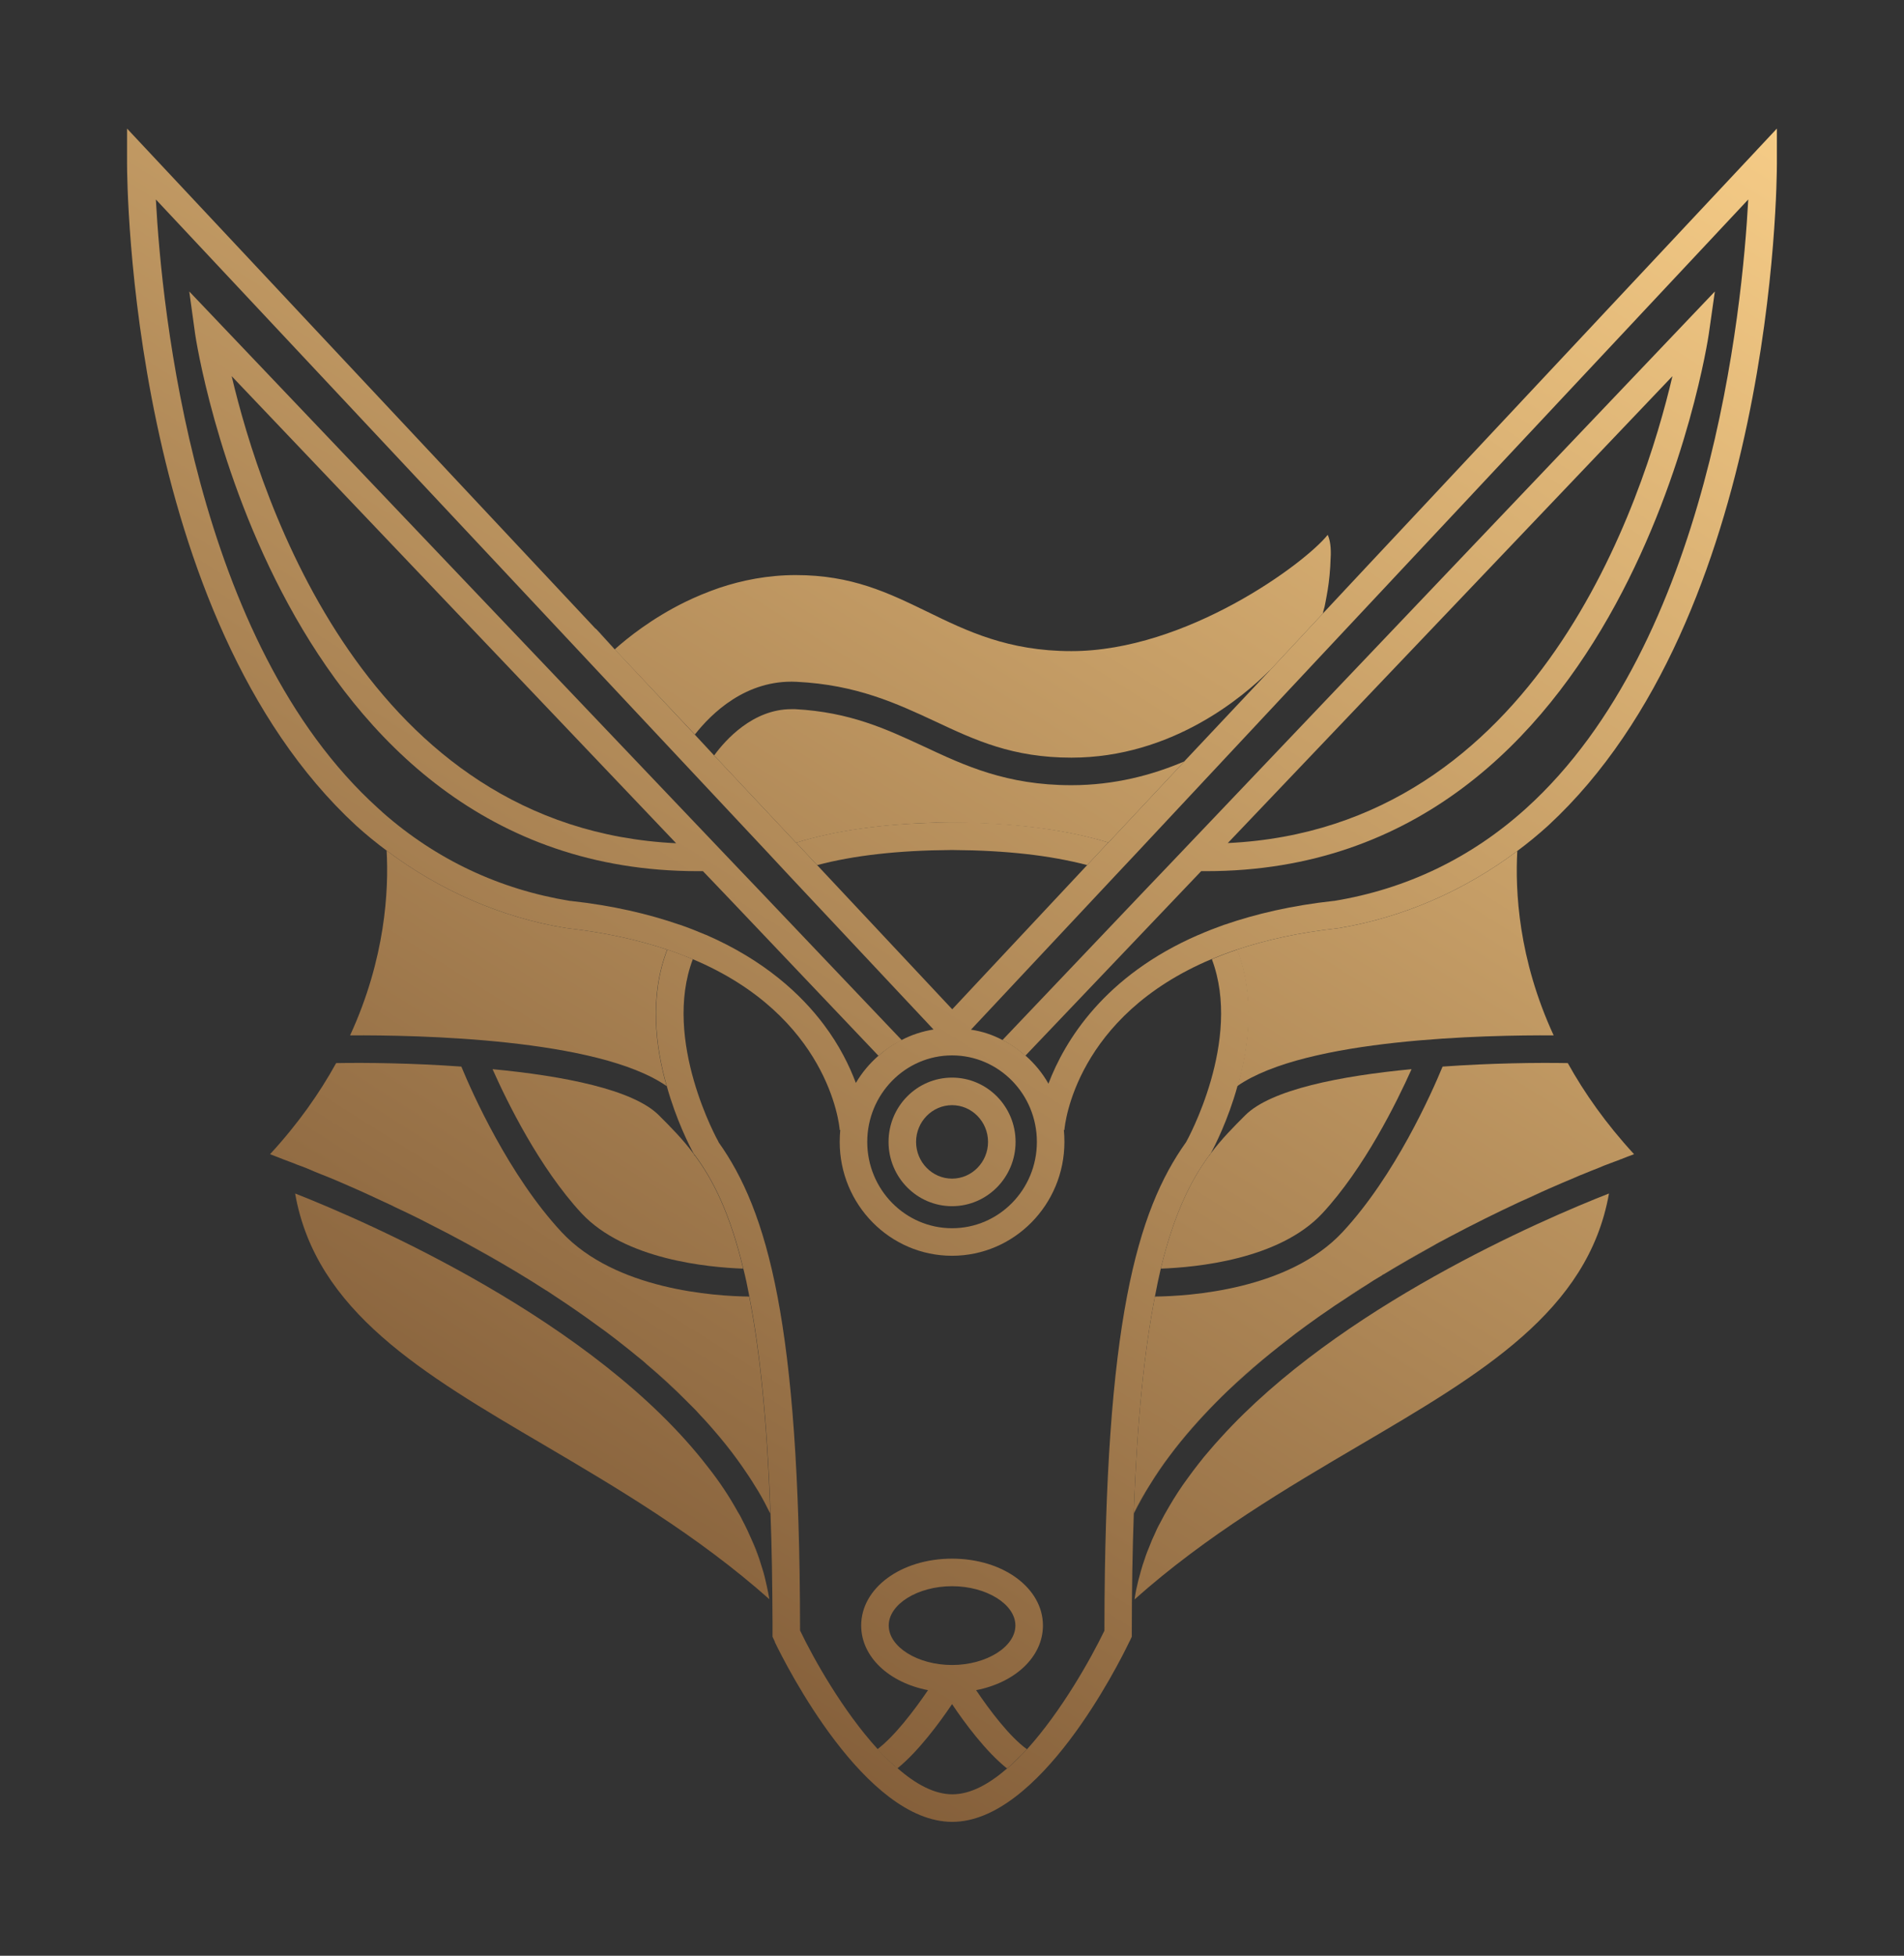
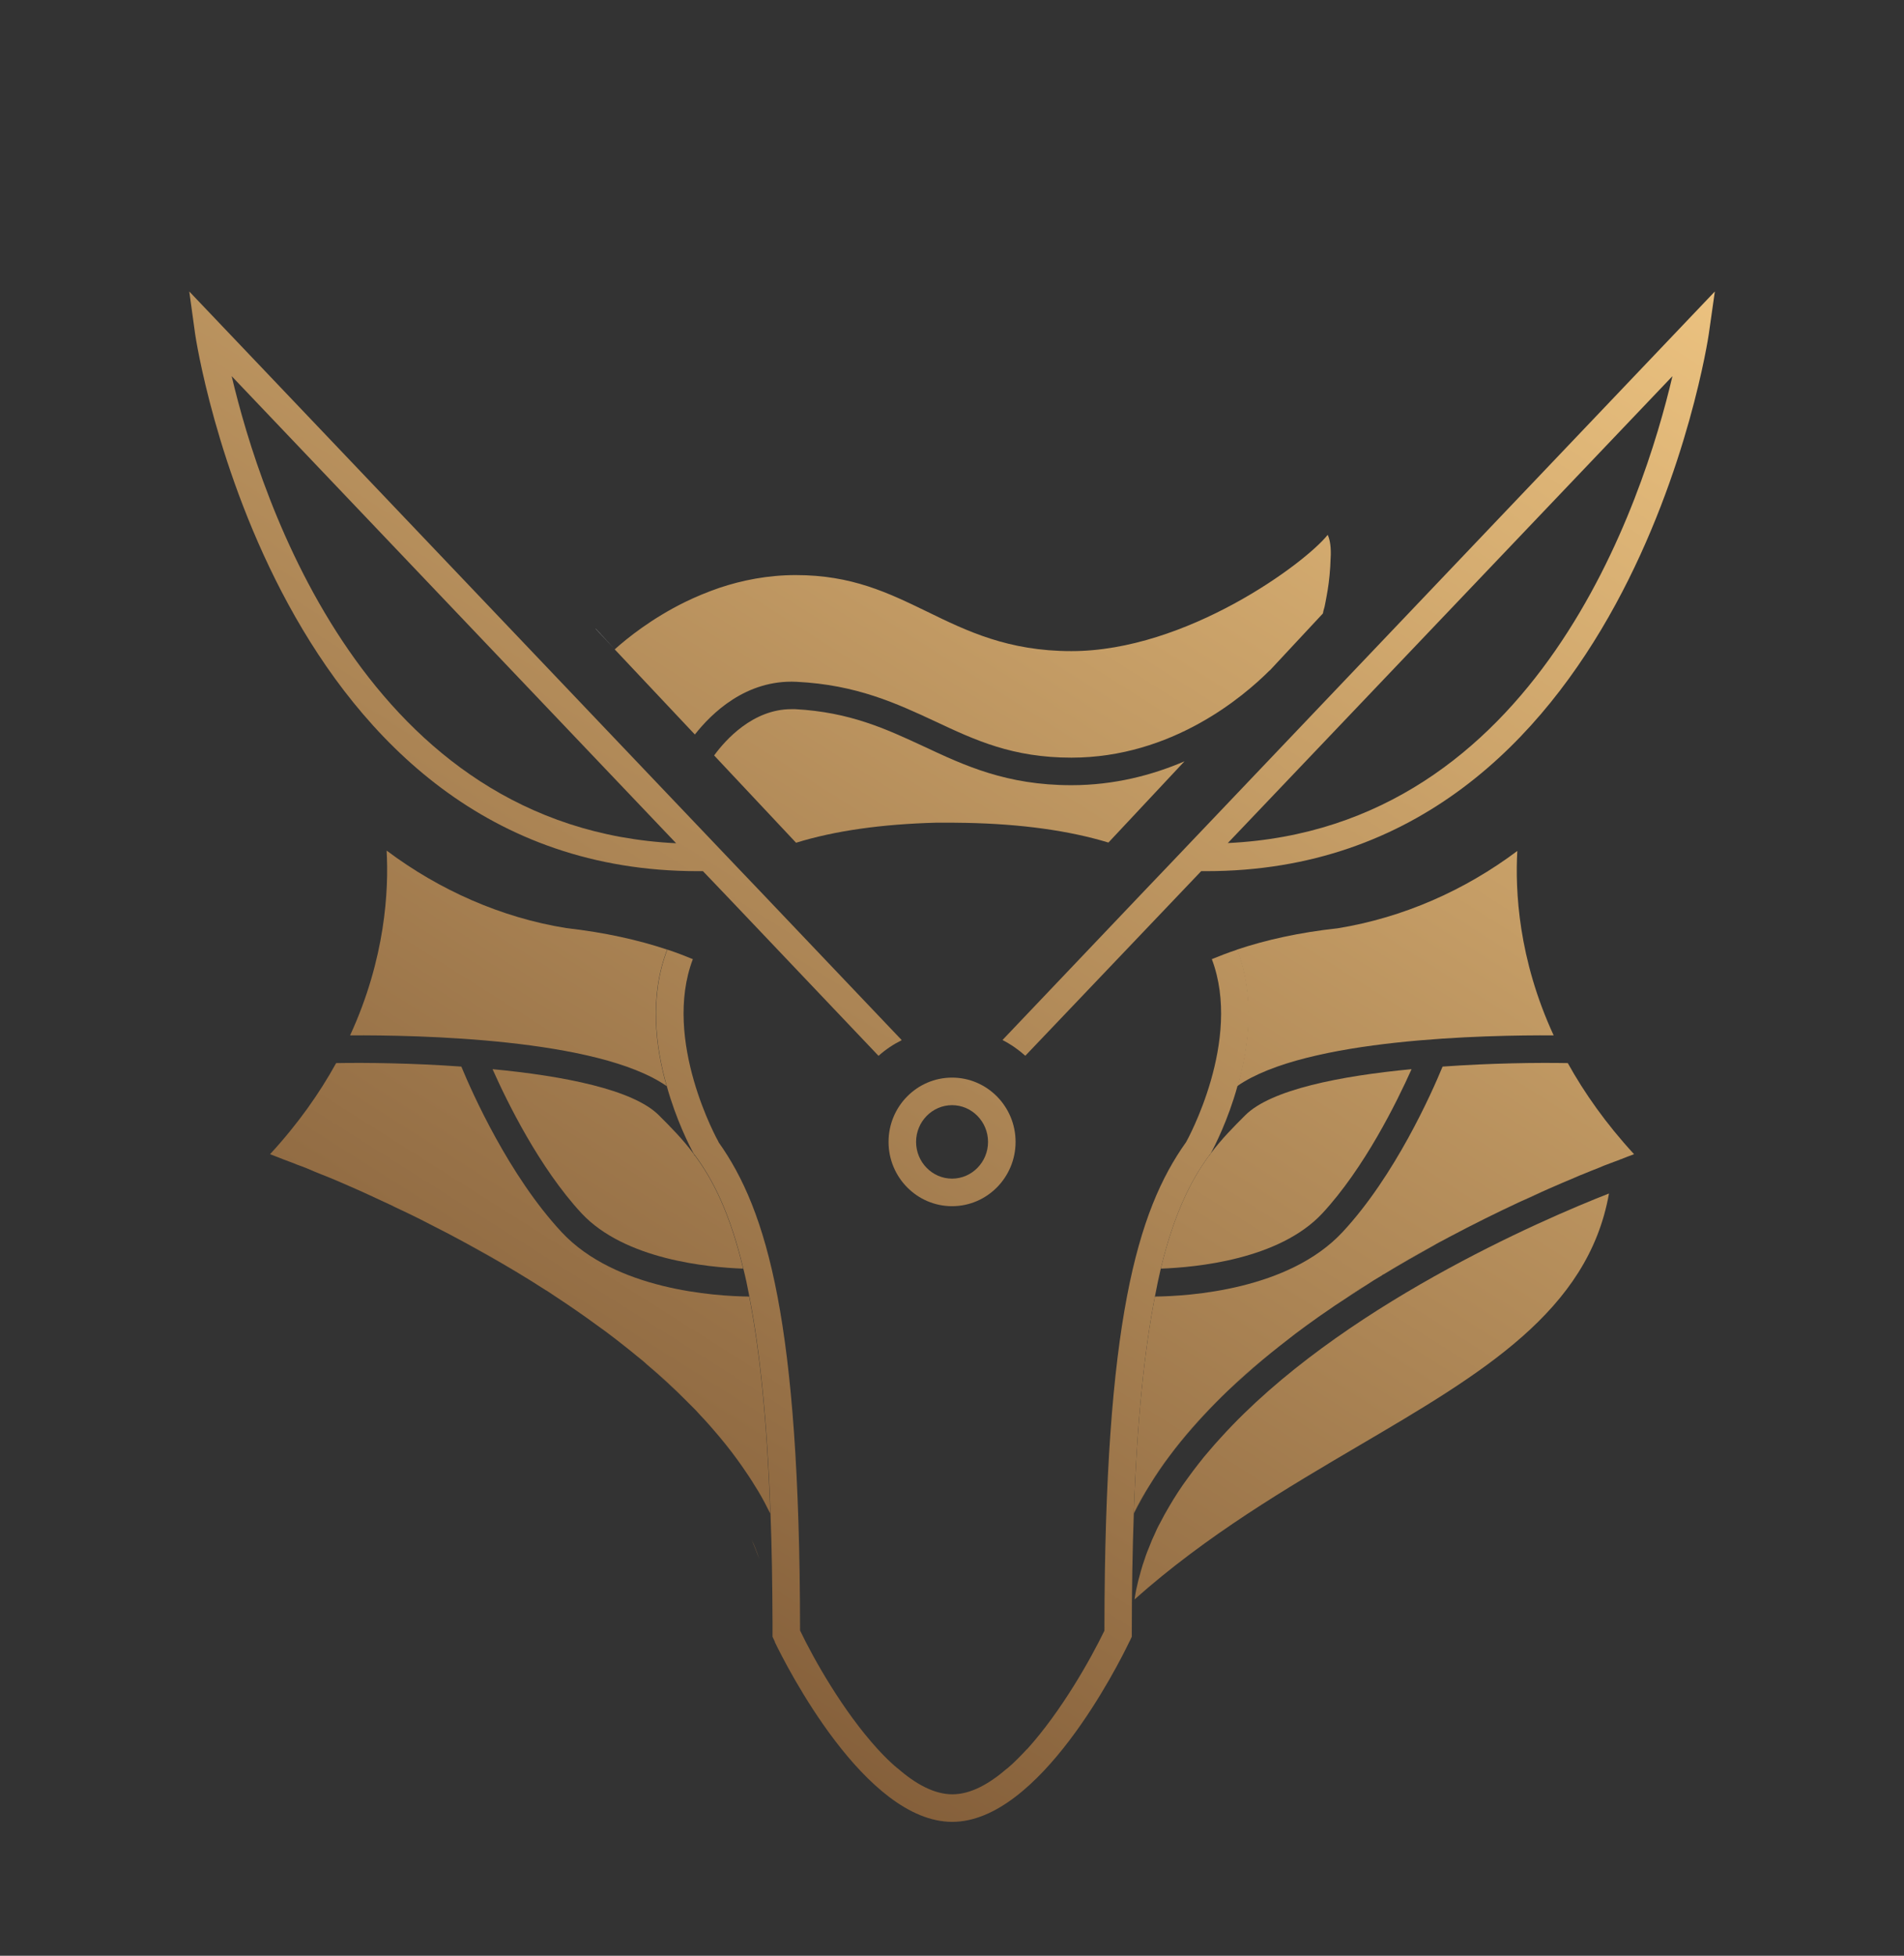
<svg xmlns="http://www.w3.org/2000/svg" width="225" height="231" viewBox="0 0 225 231" fill="none">
  <rect x="0" y="0" width="225" height="231" fill="#333333" stroke="none" />
-   <path d="M91.29 192.949V192.971V192.06C91.29 192.364 91.29 192.646 91.29 192.949Z" fill="url(#paint0_linear_336_2284)" />
  <path d="M94.522 192.342V192.45C94.522 192.45 94.522 192.364 94.501 192.32H94.522V192.342Z" fill="url(#paint1_linear_336_2284)" />
  <path d="M181.278 141.187C180.822 141.382 180.367 141.599 179.89 141.838C180.671 141.49 181.43 141.143 182.189 140.796L181.278 141.187ZM169.042 147.304C167.22 148.302 165.376 149.365 163.51 150.515C165.593 149.257 167.676 148.085 169.693 146.957C169.476 147.066 169.259 147.174 169.042 147.304ZM160.321 152.489C159.974 152.706 159.627 152.945 159.302 153.184C159.996 152.728 160.69 152.294 161.384 151.839C161.037 152.034 160.668 152.251 160.321 152.489ZM145.048 164.313C146.394 163.055 147.782 161.818 149.214 160.603C147.739 161.796 146.35 163.033 145.048 164.313ZM138.236 171.928C139.885 169.736 141.751 167.632 143.747 165.593C141.664 167.675 139.82 169.78 138.236 171.928ZM135.937 175.29C136.653 174.162 137.412 173.034 138.236 171.928C137.369 173.034 136.609 174.162 135.937 175.29ZM133.984 178.718V178.783C134.57 177.611 135.221 176.44 135.937 175.29C135.199 176.418 134.548 177.568 133.984 178.718Z" fill="url(#paint2_linear_336_2284)" />
  <path d="M91.268 192.06V192.949C91.268 192.646 91.268 192.364 91.268 192.06ZM88.817 181.842C89.142 182.601 89.446 183.382 89.728 184.141C89.468 183.36 89.186 182.601 88.817 181.842ZM84.304 168.869C85.302 170.018 86.257 171.212 87.146 172.427C86.3 171.233 85.346 170.062 84.304 168.869ZM76.451 161.167C78.078 162.556 79.64 163.987 81.115 165.463C79.683 163.987 78.121 162.556 76.451 161.167ZM54.778 146.675C56.796 147.782 58.879 148.953 60.961 150.19C58.879 148.932 56.796 147.738 54.778 146.675Z" fill="url(#paint3_linear_336_2284)" />
  <path d="M70.42 74.281L72.633 76.668L70.398 74.281H70.42Z" fill="white" />
  <path d="M190.129 140.97V141.013C187.656 154.876 175.095 162.23 160.69 170.691C152.164 175.702 142.619 181.3 134.071 188.914C134.115 188.524 134.201 188.155 134.266 187.764C134.418 187.027 134.614 186.267 134.83 185.53C134.961 185.074 135.091 184.619 135.264 184.163C135.438 183.599 135.655 183.057 135.893 182.493C136.045 182.08 136.219 181.69 136.414 181.278C136.609 180.822 136.826 180.345 137.087 179.889C137.412 179.239 137.781 178.588 138.15 177.959C138.822 176.809 139.56 175.659 140.384 174.553C140.796 173.988 141.209 173.424 141.642 172.882C142.055 172.34 142.489 171.819 142.944 171.298C143.378 170.799 143.812 170.279 144.268 169.801C158.217 154.399 182.254 144.05 190.129 140.97Z" fill="url(#paint4_linear_336_2284)" />
-   <path d="M90.921 188.893C82.374 181.299 72.828 175.702 64.324 170.691C49.919 162.23 37.336 154.876 34.885 141.013V140.97C43.324 144.289 70.333 155.961 83.653 173.273C84.977 174.943 86.148 176.7 87.146 178.501C87.385 178.87 87.58 179.239 87.754 179.607C88.144 180.345 88.491 181.083 88.817 181.842C89.142 182.601 89.446 183.382 89.728 184.141C89.858 184.532 89.967 184.922 90.097 185.313C90.314 185.985 90.466 186.658 90.617 187.352C90.726 187.851 90.834 188.372 90.921 188.893Z" fill="url(#paint5_linear_336_2284)" />
-   <path d="M160.343 68.164L156.33 72.459L150.06 79.184L139.994 89.88L139.972 89.923L130.991 99.512H130.969L128.474 102.18L112.529 119.21L96.562 102.18L94.088 99.534H94.067L84.391 89.229L82.113 86.777L72.654 76.689H72.633L70.42 74.281H70.398L15.013 15.186V19.286C15.013 21.477 15.338 72.85 42.087 97.516C43.237 98.557 44.43 99.534 45.688 100.466C51.915 105.131 59.226 108.385 66.927 109.621C71.526 110.142 75.453 111.032 78.837 112.16C79.9 112.507 80.898 112.897 81.853 113.288C97.885 120.035 99.187 132.791 99.23 133.464H99.295C99.252 133.941 99.23 134.396 99.23 134.874C99.23 142.293 105.174 148.324 112.507 148.324C119.84 148.324 125.784 142.293 125.784 134.874C125.784 134.396 125.762 133.941 125.719 133.464H125.784C125.827 132.791 127.129 120.035 143.161 113.288C144.116 112.897 145.114 112.507 146.177 112.16C149.561 111.032 153.488 110.142 158.087 109.643C165.788 108.385 173.056 105.196 179.304 100.51C180.562 99.577 181.777 98.579 182.948 97.516C209.676 72.828 209.98 21.477 209.98 19.286V15.186L160.343 68.164ZM97.343 121.011C94.718 117.518 90.4 113.44 83.393 110.402H83.371C82.395 109.99 81.376 109.578 80.291 109.209H80.269C76.625 107.951 72.394 106.953 67.426 106.411H67.361C59.009 105.044 51.546 101.529 45.211 95.954L45.124 95.867L44.691 95.477C22.974 75.887 19.113 36.555 18.419 23.56L90.748 100.727L93.112 103.265L110.316 121.597C108.993 121.814 107.713 122.226 106.563 122.833H106.541C105.543 123.332 104.654 123.94 103.829 124.699H103.808C102.745 125.632 101.855 126.695 101.139 127.91C100.38 125.892 99.208 123.484 97.343 121.011ZM112.507 145.07C106.975 145.07 102.484 140.492 102.484 134.874C102.484 129.255 106.975 124.656 112.507 124.656C118.039 124.656 122.53 129.233 122.53 134.874C122.53 140.514 118.039 145.07 112.507 145.07ZM180.345 95.477C173.859 101.334 166.222 105.001 157.653 106.411H157.588C152.642 106.953 148.389 107.951 144.745 109.209H144.723C143.638 109.6 142.619 109.99 141.642 110.424H141.621C130.513 115.24 125.827 122.92 123.897 127.997C123.181 126.738 122.269 125.632 121.185 124.677H121.163C120.339 123.94 119.449 123.311 118.473 122.833H118.451C117.301 122.226 116.065 121.814 114.742 121.618L131.923 103.287L134.31 100.748L152.425 81.375L206.595 23.56C205.901 36.555 202.039 75.865 180.345 95.477Z" fill="url(#paint6_linear_336_2284)" />
  <path d="M157.262 65.495C157.241 65.994 157.219 66.493 157.197 66.949C157.111 68.337 156.937 69.53 156.763 70.442C156.677 70.941 156.59 71.353 156.525 71.678C156.481 71.852 156.438 72.004 156.395 72.134C156.373 72.285 156.351 72.372 156.33 72.459L150.06 79.184L150.038 79.184C146.958 82.265 138.497 89.489 126.608 89.489C119.666 89.489 115.24 87.428 110.533 85.215C105.955 83.089 101.226 80.876 94.11 80.529C88.123 80.247 84.044 84.304 82.113 86.756L72.633 76.689H72.654C74.13 75.366 77.015 73.045 80.942 71.114C82.178 70.507 83.545 69.942 84.977 69.444C87.689 68.532 90.748 67.925 94.045 67.925C100.684 67.925 104.979 70.029 109.557 72.242C114.264 74.542 119.145 76.906 126.608 76.906C140.189 76.906 154.225 66.537 156.894 63.174C157.089 63.564 157.284 64.302 157.262 65.495Z" fill="url(#paint7_linear_336_2284)" />
  <path d="M106.541 122.833L89.511 104.935L87.19 102.506L22.367 34.429L23.061 39.462C23.148 40.091 32.585 102.896 82.46 102.896H83.068L84.5 104.393L86.756 106.758L103.808 124.699H103.829C104.654 123.961 105.565 123.354 106.563 122.855H106.541V122.833ZM27.378 44.43L79.9 99.599C43.324 97.841 30.806 58.965 27.378 44.43Z" fill="url(#paint8_linear_336_2284)" />
  <path d="M112.507 127.281C108.363 127.281 105.001 130.687 105.001 134.874C105.001 139.061 108.363 142.467 112.507 142.467C116.651 142.467 120.013 139.061 120.013 134.874C120.013 130.687 116.651 127.281 112.507 127.281ZM112.507 139.212C110.164 139.212 108.255 137.26 108.255 134.874C108.255 132.487 110.164 130.535 112.507 130.535C114.85 130.535 116.759 132.487 116.759 134.874C116.759 137.26 114.85 139.212 112.507 139.212Z" fill="url(#paint9_linear_336_2284)" />
  <path d="M137.824 102.506L135.503 104.935L118.473 122.833H118.451C119.427 123.332 120.339 123.961 121.163 124.699L121.185 124.677L141.946 102.896H142.532C192.407 102.896 201.844 40.091 201.931 39.462L202.647 34.429L137.824 102.506ZM145.092 99.577L197.636 44.43C194.23 58.965 181.712 97.841 145.092 99.577Z" fill="url(#paint10_linear_336_2284)" />
-   <path d="M115.349 199.631C119.948 198.742 123.246 195.705 123.246 191.995C123.246 187.569 118.538 184.098 112.507 184.098C106.476 184.098 101.768 187.569 101.768 191.995C101.768 195.705 105.066 198.742 109.665 199.631C108.06 201.996 105.695 205.098 103.699 206.595H103.677C104.046 207.007 104.437 207.398 104.827 207.767C105.109 208.049 105.435 208.331 105.717 208.591C105.803 208.699 105.912 208.786 106.02 208.873H106.042C108.537 206.855 111.01 203.493 112.507 201.28C114.004 203.514 116.499 206.877 118.994 208.873H119.015C119.427 208.548 119.818 208.157 120.208 207.767C120.599 207.398 120.989 207.007 121.358 206.595H121.337C119.319 205.142 116.954 202.018 115.349 199.631ZM105.022 191.995C105.022 189.478 108.45 187.352 112.507 187.352C116.564 187.352 119.992 189.478 119.992 191.995C119.992 194.511 116.564 196.659 112.507 196.659C108.45 196.659 105.022 194.533 105.022 191.995Z" fill="url(#paint11_linear_336_2284)" />
  <path d="M78.772 128.279C70.659 122.638 49.29 122.248 41.371 122.291C45.558 113.201 45.949 105.109 45.688 100.466C51.915 105.131 59.226 108.385 66.927 109.621C71.526 110.142 75.453 111.032 78.837 112.16C76.711 117.692 77.449 123.636 78.772 128.279Z" fill="url(#paint12_linear_336_2284)" />
  <path d="M91.03 178.783C90.596 177.915 90.14 177.026 89.62 176.158C89.359 175.746 89.099 175.312 88.838 174.9C88.578 174.487 88.296 174.075 88.014 173.663C87.732 173.251 87.45 172.839 87.146 172.427C86.3 171.233 85.346 170.062 84.304 168.869C83.957 168.478 83.632 168.088 83.285 167.719C82.916 167.328 82.569 166.96 82.222 166.569L81.115 165.463C79.683 163.987 78.121 162.556 76.451 161.167C76.061 160.798 75.648 160.473 75.236 160.148C74.824 159.8 74.412 159.475 73.978 159.128C73.219 158.52 72.459 157.935 71.678 157.349C70.116 156.199 68.533 155.071 66.927 153.986C66.168 153.487 65.409 152.988 64.671 152.489C64.628 152.446 64.562 152.424 64.519 152.403C63.348 151.643 62.154 150.906 60.961 150.19C58.879 148.932 56.796 147.738 54.778 146.675C53.455 145.959 52.132 145.265 50.83 144.614C50.114 144.246 49.42 143.877 48.726 143.551C47.945 143.183 47.207 142.814 46.448 142.467C46.426 142.423 46.404 142.423 46.383 142.423C45.255 141.903 44.17 141.404 43.107 140.905C42.76 140.753 42.434 140.601 42.087 140.449C41.436 140.167 40.807 139.885 40.2 139.625C39.397 139.278 38.66 138.974 37.987 138.714C37.401 138.475 36.837 138.258 36.316 138.019C36.1 137.933 35.904 137.867 35.709 137.781C35.319 137.651 34.993 137.52 34.689 137.39C34.104 137.173 33.67 137 33.475 136.935C32.889 136.696 32.368 136.501 31.913 136.327C35.232 132.726 37.77 129.103 39.722 125.567C43.324 125.502 48.791 125.567 54.518 125.979C55.798 129.081 60.159 138.865 66.363 145.526C72.72 152.359 84.5 153.097 88.535 153.14C89.75 159.367 90.639 167.589 91.03 178.783Z" fill="url(#paint13_linear_336_2284)" />
  <path d="M193.101 136.327C192.624 136.501 192.103 136.696 191.518 136.935C191.474 136.935 191.431 136.935 191.366 137C191.322 137.021 191.257 137.043 191.171 137.065C190.954 137.152 190.672 137.26 190.303 137.39C190.064 137.477 189.804 137.585 189.5 137.694C189.37 137.759 189.196 137.824 189.045 137.889C188.719 138.019 188.372 138.149 188.003 138.301C187.656 138.453 187.287 138.583 186.897 138.757C186.875 138.757 186.853 138.779 186.81 138.779C186.593 138.865 186.354 138.974 186.116 139.082C182.363 140.644 177.048 143.031 171.168 146.155C170.453 146.523 169.758 146.914 169.042 147.304C167.22 148.302 165.376 149.365 163.51 150.515C163.445 150.537 163.38 150.559 163.337 150.624C162.686 150.993 162.035 151.405 161.384 151.839C161.037 152.034 160.668 152.251 160.321 152.489C159.974 152.706 159.627 152.945 159.302 153.184C158.976 153.401 158.629 153.618 158.282 153.856C158.13 153.965 157.957 154.073 157.783 154.182C157.132 154.637 156.481 155.071 155.831 155.527C154.919 156.177 154.008 156.828 153.119 157.501C151.795 158.52 150.494 159.54 149.214 160.603C147.739 161.796 146.35 163.033 145.048 164.313C144.615 164.725 144.181 165.159 143.747 165.593C141.664 167.675 139.82 169.78 138.236 171.928C137.369 173.034 136.609 174.162 135.937 175.29C135.199 176.418 134.548 177.568 133.984 178.718C134.375 167.567 135.264 159.345 136.479 153.14C140.514 153.097 152.294 152.359 158.651 145.526C164.855 138.865 169.194 129.081 170.474 125.979C176.202 125.567 181.669 125.502 185.27 125.567C187.222 129.081 189.782 132.726 193.101 136.327Z" fill="url(#paint14_linear_336_2284)" />
  <path d="M183.599 122.291C175.637 122.248 154.377 122.638 146.242 128.257C147.565 123.614 148.303 117.67 146.177 112.16C149.561 111.032 153.488 110.142 158.087 109.643C165.788 108.385 173.056 105.196 179.304 100.51C179.044 105.174 179.412 113.223 183.599 122.291Z" fill="url(#paint15_linear_336_2284)" />
  <path d="M146.242 128.257C145.114 132.335 143.53 135.394 143.074 136.24C143.074 136.24 143.06 136.262 143.031 136.305C143.031 136.305 142.944 136.392 142.901 136.457C140.775 139.343 138.757 143.291 137.173 149.843C136.935 150.862 136.696 151.969 136.479 153.14C135.264 159.345 134.375 167.567 133.984 178.718V178.783C133.833 183.057 133.746 187.764 133.746 192.949V193.318L133.594 193.644C133.594 193.644 133.529 193.795 133.442 193.947C132.14 196.659 122.833 215.186 112.529 215.186C102.224 215.186 92.917 196.746 91.572 193.969V193.926C91.507 193.774 91.463 193.687 91.442 193.644L91.29 193.318V192.949C91.29 192.646 91.29 192.364 91.29 192.06V191.518C91.268 186.897 91.203 182.666 91.051 178.783C90.661 167.589 89.771 159.367 88.556 153.14C88.34 151.969 88.101 150.862 87.841 149.843C86.279 143.291 84.261 139.343 82.135 136.457C82.092 136.392 82.048 136.349 82.005 136.305C82.005 136.305 81.983 136.305 81.983 136.284C81.983 136.262 81.961 136.284 81.961 136.24C81.506 135.394 79.922 132.335 78.794 128.279C77.471 123.636 76.733 117.692 78.859 112.16C79.922 112.507 80.92 112.897 81.875 113.288C78.23 122.898 84.825 134.743 84.912 134.874H84.89C90.704 143.031 94.501 156.286 94.544 192.342H94.522C94.522 192.342 94.544 192.364 94.544 192.407V192.581C96.15 195.943 99.621 202.104 103.699 206.573L103.721 206.595C104.09 207.007 104.48 207.398 104.849 207.767C105.131 208.049 105.456 208.331 105.738 208.591C105.847 208.678 105.955 208.764 106.042 208.851H106.064C108.19 210.717 110.403 211.932 112.55 211.932C114.698 211.932 116.889 210.717 119.015 208.873H119.037C119.449 208.526 119.84 208.157 120.23 207.767C120.599 207.398 120.989 207.007 121.358 206.595L121.38 206.595C125.437 202.104 128.886 195.965 130.513 192.602C130.513 192.429 130.513 192.299 130.535 192.147C130.535 192.19 130.513 192.212 130.513 192.233C130.557 156.286 134.353 143.031 140.167 134.895C140.254 134.743 146.849 122.898 143.204 113.288C144.159 112.897 145.157 112.507 146.22 112.16C148.346 117.67 147.608 123.614 146.285 128.257L146.242 128.257Z" fill="url(#paint16_linear_336_2284)" />
  <path d="M87.819 149.843C83.654 149.691 73.848 148.78 68.728 143.313C63.76 137.954 59.942 130.188 58.206 126.283C66.624 127.085 74.824 128.691 77.861 131.728C79.228 133.095 80.616 134.483 81.94 136.24C81.94 136.262 81.961 136.262 81.961 136.284C81.961 136.305 81.983 136.305 81.983 136.305C82.026 136.392 82.048 136.457 82.07 136.479H82.113C84.239 139.343 86.257 143.291 87.819 149.843Z" fill="url(#paint17_linear_336_2284)" />
  <path d="M82.113 136.457H82.07C82.07 136.457 82.026 136.392 81.983 136.305C82.026 136.349 82.07 136.392 82.113 136.457Z" fill="url(#paint18_linear_336_2284)" />
  <path d="M139.972 89.923L130.991 99.512H130.969C126.305 98.102 120.707 97.321 114.134 97.191L112.507 97.169H110.641C104.176 97.343 98.666 98.123 94.088 99.534H94.067L84.391 89.229C85.715 87.406 88.969 83.762 93.525 83.762H93.958C100.423 84.109 104.675 86.083 109.166 88.166C113.982 90.422 118.95 92.743 126.608 92.743C131.685 92.743 136.176 91.55 139.972 89.923Z" fill="url(#paint19_linear_336_2284)" />
-   <path d="M130.991 99.512H130.969L128.474 102.18C124.113 101.03 118.863 100.445 112.746 100.401H112.268C106.172 100.445 100.922 101.03 96.562 102.18L94.088 99.534H94.067C98.644 98.102 104.176 97.321 110.641 97.169L112.268 97.126H112.507L114.134 97.147C120.707 97.299 126.326 98.08 130.991 99.512Z" fill="url(#paint20_linear_336_2284)" />
  <path d="M166.808 126.283C165.051 130.209 161.232 137.954 156.264 143.313C151.166 148.78 141.339 149.691 137.173 149.843C138.757 143.291 140.775 139.343 142.901 136.457H142.944C142.944 136.457 142.988 136.392 143.031 136.305C143.031 136.305 143.045 136.284 143.074 136.24C144.398 134.483 145.786 133.095 147.153 131.728C150.19 128.691 158.391 127.085 166.808 126.283Z" fill="url(#paint21_linear_336_2284)" />
  <path d="M143.031 136.305C143.031 136.305 142.966 136.457 142.944 136.479H142.901C142.901 136.479 142.988 136.349 143.031 136.305Z" fill="url(#paint22_linear_336_2284)" />
  <path d="M130.513 192.147C130.492 192.299 130.492 192.429 130.492 192.581V192.233C130.492 192.233 130.513 192.19 130.513 192.147Z" fill="url(#paint23_linear_336_2284)" />
  <defs>
    <linearGradient id="paint0_linear_336_2284" x1="209.496" y1="15.452" x2="82.996" y2="215.452" gradientUnits="userSpaceOnUse">
      <stop stop-color="#F5CB86" />
      <stop offset="1" stop-color="#7E5936" />
    </linearGradient>
    <linearGradient id="paint1_linear_336_2284" x1="209.496" y1="15.452" x2="82.996" y2="215.452" gradientUnits="userSpaceOnUse">
      <stop stop-color="#F5CB86" />
      <stop offset="1" stop-color="#7E5936" />
    </linearGradient>
    <linearGradient id="paint2_linear_336_2284" x1="209.496" y1="15.452" x2="82.996" y2="215.452" gradientUnits="userSpaceOnUse">
      <stop stop-color="#F5CB86" />
      <stop offset="1" stop-color="#7E5936" />
    </linearGradient>
    <linearGradient id="paint3_linear_336_2284" x1="209.496" y1="15.452" x2="82.996" y2="215.452" gradientUnits="userSpaceOnUse">
      <stop stop-color="#F5CB86" />
      <stop offset="1" stop-color="#7E5936" />
    </linearGradient>
    <linearGradient id="paint4_linear_336_2284" x1="209.496" y1="15.452" x2="82.996" y2="215.452" gradientUnits="userSpaceOnUse">
      <stop stop-color="#F5CB86" />
      <stop offset="1" stop-color="#7E5936" />
    </linearGradient>
    <linearGradient id="paint5_linear_336_2284" x1="209.496" y1="15.452" x2="82.996" y2="215.452" gradientUnits="userSpaceOnUse">
      <stop stop-color="#F5CB86" />
      <stop offset="1" stop-color="#7E5936" />
    </linearGradient>
    <linearGradient id="paint6_linear_336_2284" x1="209.496" y1="15.452" x2="82.996" y2="215.452" gradientUnits="userSpaceOnUse">
      <stop stop-color="#F5CB86" />
      <stop offset="1" stop-color="#7E5936" />
    </linearGradient>
    <linearGradient id="paint7_linear_336_2284" x1="209.496" y1="15.452" x2="82.996" y2="215.452" gradientUnits="userSpaceOnUse">
      <stop stop-color="#F5CB86" />
      <stop offset="1" stop-color="#7E5936" />
    </linearGradient>
    <linearGradient id="paint8_linear_336_2284" x1="209.496" y1="15.452" x2="82.996" y2="215.452" gradientUnits="userSpaceOnUse">
      <stop stop-color="#F5CB86" />
      <stop offset="1" stop-color="#7E5936" />
    </linearGradient>
    <linearGradient id="paint9_linear_336_2284" x1="209.496" y1="15.452" x2="82.996" y2="215.452" gradientUnits="userSpaceOnUse">
      <stop stop-color="#F5CB86" />
      <stop offset="1" stop-color="#7E5936" />
    </linearGradient>
    <linearGradient id="paint10_linear_336_2284" x1="209.496" y1="15.452" x2="82.996" y2="215.452" gradientUnits="userSpaceOnUse">
      <stop stop-color="#F5CB86" />
      <stop offset="1" stop-color="#7E5936" />
    </linearGradient>
    <linearGradient id="paint11_linear_336_2284" x1="209.496" y1="15.452" x2="82.996" y2="215.452" gradientUnits="userSpaceOnUse">
      <stop stop-color="#F5CB86" />
      <stop offset="1" stop-color="#7E5936" />
    </linearGradient>
    <linearGradient id="paint12_linear_336_2284" x1="209.496" y1="15.452" x2="82.996" y2="215.452" gradientUnits="userSpaceOnUse">
      <stop stop-color="#F5CB86" />
      <stop offset="1" stop-color="#7E5936" />
    </linearGradient>
    <linearGradient id="paint13_linear_336_2284" x1="209.496" y1="15.452" x2="82.996" y2="215.452" gradientUnits="userSpaceOnUse">
      <stop stop-color="#F5CB86" />
      <stop offset="1" stop-color="#7E5936" />
    </linearGradient>
    <linearGradient id="paint14_linear_336_2284" x1="209.496" y1="15.452" x2="82.996" y2="215.452" gradientUnits="userSpaceOnUse">
      <stop stop-color="#F5CB86" />
      <stop offset="1" stop-color="#7E5936" />
    </linearGradient>
    <linearGradient id="paint15_linear_336_2284" x1="209.496" y1="15.452" x2="82.996" y2="215.452" gradientUnits="userSpaceOnUse">
      <stop stop-color="#F5CB86" />
      <stop offset="1" stop-color="#7E5936" />
    </linearGradient>
    <linearGradient id="paint16_linear_336_2284" x1="209.496" y1="15.452" x2="82.996" y2="215.452" gradientUnits="userSpaceOnUse">
      <stop stop-color="#F5CB86" />
      <stop offset="1" stop-color="#7E5936" />
    </linearGradient>
    <linearGradient id="paint17_linear_336_2284" x1="209.496" y1="15.452" x2="82.996" y2="215.452" gradientUnits="userSpaceOnUse">
      <stop stop-color="#F5CB86" />
      <stop offset="1" stop-color="#7E5936" />
    </linearGradient>
    <linearGradient id="paint18_linear_336_2284" x1="209.496" y1="15.452" x2="82.996" y2="215.452" gradientUnits="userSpaceOnUse">
      <stop stop-color="#F5CB86" />
      <stop offset="1" stop-color="#7E5936" />
    </linearGradient>
    <linearGradient id="paint19_linear_336_2284" x1="209.496" y1="15.452" x2="82.996" y2="215.452" gradientUnits="userSpaceOnUse">
      <stop stop-color="#F5CB86" />
      <stop offset="1" stop-color="#7E5936" />
    </linearGradient>
    <linearGradient id="paint20_linear_336_2284" x1="209.496" y1="15.452" x2="82.996" y2="215.452" gradientUnits="userSpaceOnUse">
      <stop stop-color="#F5CB86" />
      <stop offset="1" stop-color="#7E5936" />
    </linearGradient>
    <linearGradient id="paint21_linear_336_2284" x1="209.496" y1="15.452" x2="82.996" y2="215.452" gradientUnits="userSpaceOnUse">
      <stop stop-color="#F5CB86" />
      <stop offset="1" stop-color="#7E5936" />
    </linearGradient>
    <linearGradient id="paint22_linear_336_2284" x1="209.496" y1="15.452" x2="82.996" y2="215.452" gradientUnits="userSpaceOnUse">
      <stop stop-color="#F5CB86" />
      <stop offset="1" stop-color="#7E5936" />
    </linearGradient>
    <linearGradient id="paint23_linear_336_2284" x1="209.496" y1="15.452" x2="82.996" y2="215.452" gradientUnits="userSpaceOnUse">
      <stop stop-color="#F5CB86" />
      <stop offset="1" stop-color="#7E5936" />
    </linearGradient>
  </defs>
</svg>